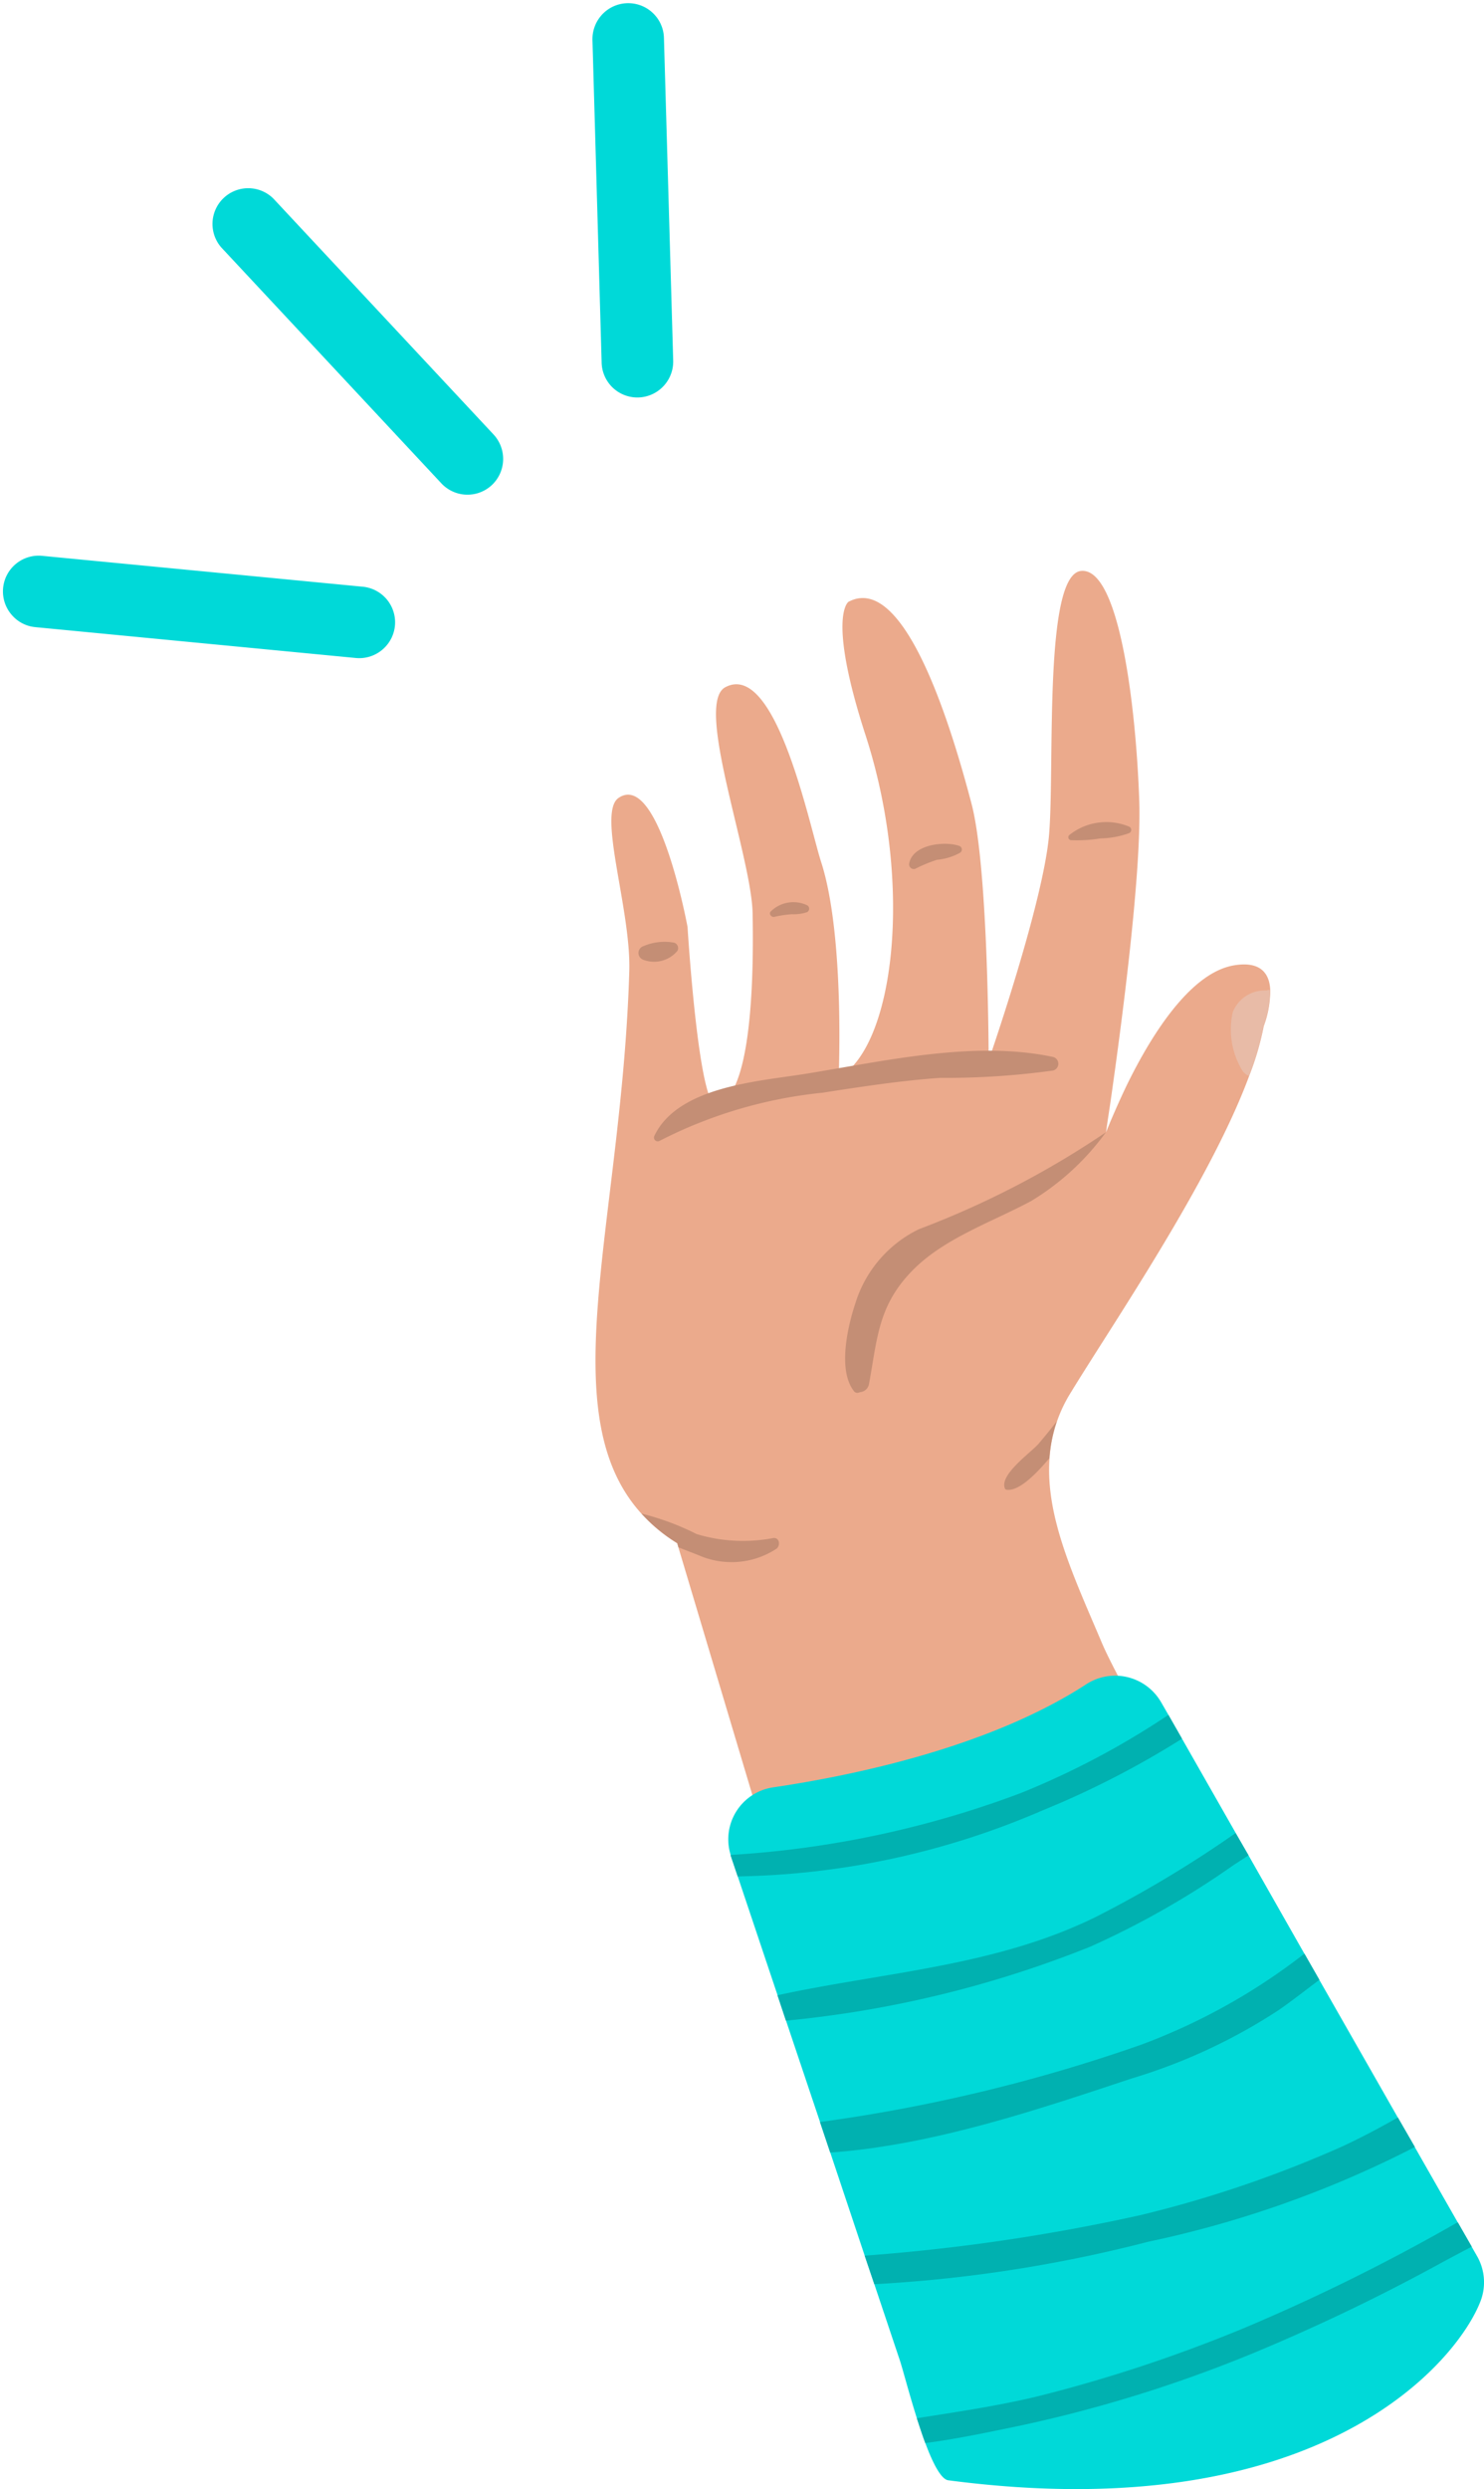
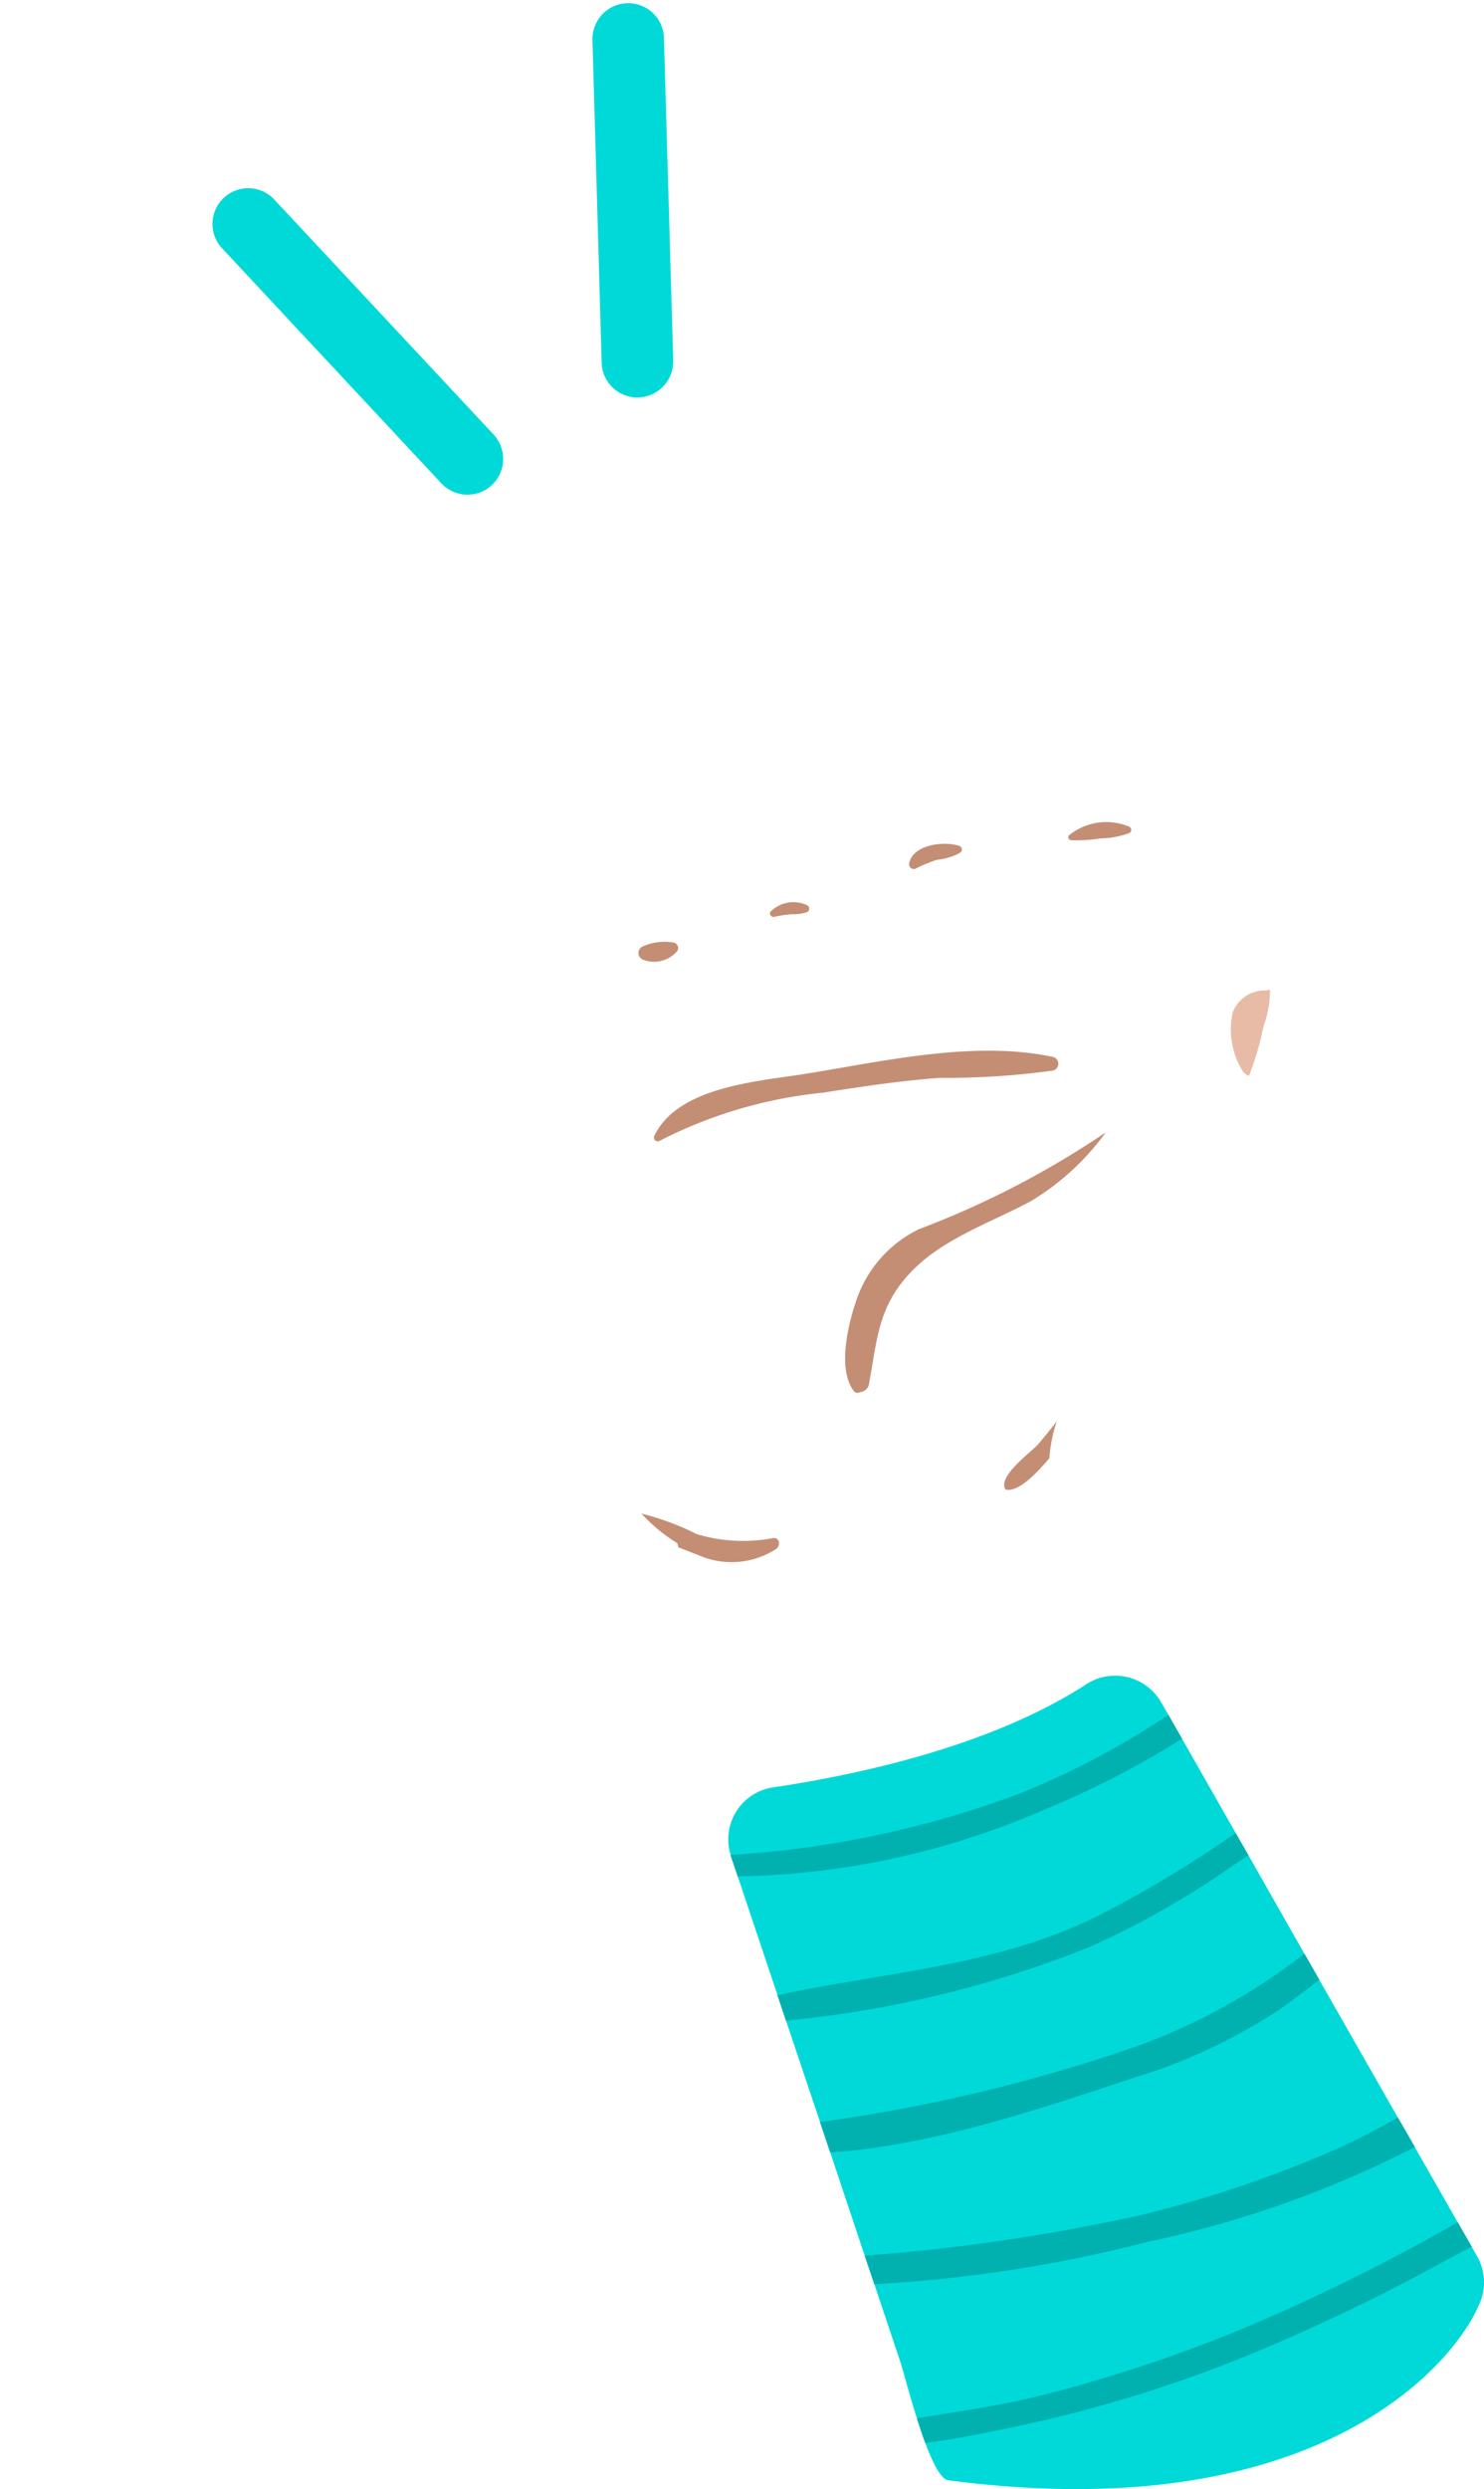
<svg xmlns="http://www.w3.org/2000/svg" width="66.444" height="111.391" viewBox="0 0 66.444 111.391">
  <g id="Groupe_11303" data-name="Groupe 11303" transform="translate(-1.947 0)">
    <g id="Groupe_11080" data-name="Groupe 11080" transform="translate(28.607 25.541)">
-       <path id="Tracé_1208" data-name="Tracé 1208" d="M229.6,310.2c-6.743,8.568-25.279,2-25.279,2L193.8,277l-.052-.185a7.331,7.331,0,0,1-1.6-1.322c-4.09-4.5-.881-13.1-.547-24.265.089-2.759-1.445-7.1-.484-7.765,1.806-1.243,3.093,5.773,3.093,5.773s.5,8.179,1.313,7.967c1.384-.37,1.675-4.592,1.6-8.576-.053-2.591-2.618-9.369-1.225-10.119,2.274-1.216,3.781,6.25,4.293,7.819,1.066,3.3.784,9.651.784,9.651,2.477-1.383,3.385-8.593,1.207-15.318-1.736-5.35-.766-5.976-.766-5.976,2.6-1.384,4.742,6.126,5.508,9.034s.767,11.493.767,11.493,2.45-7.051,2.706-10.109-.255-11.644,1.437-11.8,2.45,5.976,2.6,10.269c.115,3.34-.855,10.471-1.286,13.485-.115.758-.186,1.243-.2,1.366.062-.159.4-1,.925-2.1,1.032-2.115,2.794-5.024,4.795-5.368,1.235-.211,1.6.4,1.631,1.1a4.582,4.582,0,0,1-.291,1.622,12.893,12.893,0,0,1-.653,2.229c-1.763,4.76-6.144,11.142-7.985,14.165a6.307,6.307,0,0,0-.952,2.944c-.194,2.627,1.11,5.35,2.335,8.241C214.427,285.237,229.6,310.2,229.6,310.2Z" transform="translate(-190.086 -233.293)" fill="#ebaa8c" />
      <path id="Tracé_1213" data-name="Tracé 1213" d="M211.411,265.6c-1.727.926-3.852,1.648-5.262,3.059-1.613,1.613-1.613,3.12-2,5.165a.437.437,0,0,1-.309.309,1.208,1.208,0,0,0-.168.044.189.189,0,0,1-.2-.088c-.722-.943-.264-2.909.08-3.932a5.486,5.486,0,0,1,2.838-3.3,40.267,40.267,0,0,0,8.373-4.337A11.45,11.45,0,0,1,211.411,265.6Z" transform="translate(-191.909 -237.389)" fill="#c48e75" />
      <path id="Tracé_1214" data-name="Tracé 1214" d="M224.635,256.734a12.89,12.89,0,0,1-.653,2.229.652.652,0,0,1-.309-.264,3.53,3.53,0,0,1-.414-2.591,1.538,1.538,0,0,1,1.507-.97.475.475,0,0,1,.159-.027A4.583,4.583,0,0,1,224.635,256.734Z" transform="translate(-194.723 -236.353)" fill="#e8bba7" />
      <path id="Tracé_1215" data-name="Tracé 1215" d="M198.518,283.95a3.67,3.67,0,0,1-3.481.282c-.291-.114-.591-.23-.9-.353l-.052-.185a7.33,7.33,0,0,1-1.6-1.322,11.546,11.546,0,0,1,2.467.916,7.2,7.2,0,0,0,3.438.176C198.677,283.438,198.713,283.817,198.518,283.95Z" transform="translate(-190.422 -240.176)" fill="#c48e75" />
      <path id="Tracé_1216" data-name="Tracé 1216" d="M213.728,277.564a6.823,6.823,0,0,0-.334,1.657c-.512.6-1.305,1.463-1.886,1.41-.035,0-.089-.017-.1-.052-.273-.617,1.163-1.613,1.507-2.01C213.191,278.242,213.464,277.908,213.728,277.564Z" transform="translate(-193.072 -239.501)" fill="#c48e75" />
      <path id="Tracé_1217" data-name="Tracé 1217" d="M211.016,258.559c-3.534-.757-7.579.186-11.1.753-2.094.338-5.7.558-6.761,2.769a.17.17,0,0,0,.231.231,20.423,20.423,0,0,1,7.3-2.155c1.753-.274,3.485-.537,5.256-.665a34.927,34.927,0,0,0,5.07-.329A.315.315,0,0,0,211.016,258.559Z" transform="translate(-190.514 -236.797)" fill="#c48e75" />
      <path id="Tracé_1218" data-name="Tracé 1218" d="M193.918,252.644a2.391,2.391,0,0,0-1.364.154.323.323,0,0,0,0,.617,1.363,1.363,0,0,0,1.514-.4A.254.254,0,0,0,193.918,252.644Z" transform="translate(-190.4 -236)" fill="#c48e75" />
      <path id="Tracé_1219" data-name="Tracé 1219" d="M200.849,250.685a1.441,1.441,0,0,0-1.627.261c-.122.1.01.285.148.254a5.017,5.017,0,0,1,.791-.119,1.9,1.9,0,0,0,.647-.082A.174.174,0,0,0,200.849,250.685Z" transform="translate(-191.361 -235.709)" fill="#c48e75" />
      <path id="Tracé_1220" data-name="Tracé 1220" d="M208.66,247.6c-.674-.23-2.124-.058-2.242.824a.214.214,0,0,0,.271.206,6.61,6.61,0,0,1,.984-.408,2.575,2.575,0,0,0,1.027-.314A.17.17,0,0,0,208.66,247.6Z" transform="translate(-192.376 -235.287)" fill="#c48e75" />
      <path id="Tracé_1221" data-name="Tracé 1221" d="M217.416,246.575a2.655,2.655,0,0,0-2.669.391.132.132,0,0,0,.093.223,6.556,6.556,0,0,0,1.32-.081,3.9,3.9,0,0,0,1.256-.228A.16.16,0,0,0,217.416,246.575Z" transform="translate(-193.539 -235.13)" fill="#c48e75" />
      <path id="Tracé_1222" data-name="Tracé 1222" d="M230.7,318.758c-.978,2.636-7.1,10.26-23.851,8.056-.317-.044-.687-.757-1.022-1.665-.132-.353-.255-.732-.379-1.111-.361-1.137-.652-2.274-.775-2.627l-1.128-3.367-.432-1.278-1.543-4.619-.458-1.366-1.524-4.539-.379-1.137-1.781-5.314-.3-.891a.2.2,0,0,1-.018-.071,2.349,2.349,0,0,1,1.9-3.023c3.526-.52,9.634-1.772,14-4.6a2.376,2.376,0,0,1,3.376.794l.326.564.608,1.066,2.406,4.222.573,1,2.5,4.4.67,1.173,3.516,6.161.758,1.321,1.922,3.368.626,1.093.229.4A2.356,2.356,0,0,1,230.7,318.758Z" transform="translate(-191.056 -241.359)" fill="#00d9d8" />
      <path id="Tracé_1223" data-name="Tracé 1223" d="M217.335,293.915a40.133,40.133,0,0,1-6.267,3.217,35.749,35.749,0,0,1-13.626,2.945l-.3-.891a.2.2,0,0,1-.018-.07,44.335,44.335,0,0,0,13.01-2.776,36.3,36.3,0,0,0,6.593-3.491Z" transform="translate(-191.073 -241.645)" fill="#00b1b0" />
      <path id="Tracé_1224" data-name="Tracé 1224" d="M220.657,300c-.229.141-.449.291-.67.432a38.355,38.355,0,0,1-6.408,3.649,49.026,49.026,0,0,1-13.635,3.314l-.379-1.137c4.786-1.039,9.739-1.286,14.244-3.5a51.885,51.885,0,0,0,6.2-3.711.314.314,0,0,1,.07-.044Z" transform="translate(-191.415 -242.508)" fill="#00b1b0" />
      <path id="Tracé_1225" data-name="Tracé 1225" d="M224.14,306.447c-.591.44-1.172.9-1.789,1.331a25.179,25.179,0,0,1-6.593,3.076c-4.169,1.383-8.929,3-13.521,3.322l-.458-1.366a73.348,73.348,0,0,0,14.367-3.454,27.47,27.47,0,0,0,7.324-4.081Z" transform="translate(-191.726 -243.387)" fill="#00b1b0" />
      <path id="Tracé_1226" data-name="Tracé 1226" d="M228.742,315.125a47.47,47.47,0,0,1-11.943,4.24,62.329,62.329,0,0,1-12.26,1.9l-.432-1.278a86.375,86.375,0,0,0,12.356-1.815,52.3,52.3,0,0,0,9.017-3.068c.864-.4,1.683-.837,2.5-1.3Z" transform="translate(-192.052 -244.584)" fill="#00b1b0" />
      <path id="Tracé_1227" data-name="Tracé 1227" d="M231.67,320.351c-.432.22-.855.45-1.269.67a86.566,86.566,0,0,1-8.55,4.107,60.86,60.86,0,0,1-10.26,3.2c-1.437.3-2.909.616-4.389.811-.132-.353-.255-.732-.379-1.111,1.948-.309,3.905-.591,5.817-1.084A66.255,66.255,0,0,0,221.454,324a87.772,87.772,0,0,0,9.537-4.716l.052-.026Z" transform="translate(-192.433 -245.348)" fill="#00b1b0" />
    </g>
    <g id="Groupe_11083" data-name="Groupe 11083" transform="matrix(-0.087, -0.996, 0.996, -0.087, 2.455, 30.821)">
      <path id="Tracé_639" data-name="Tracé 639" d="M.34,11.481a1.607,1.607,0,0,0,2.25.272l11.373-8.9A1.6,1.6,0,0,0,11.986.339L.615,9.234A1.6,1.6,0,0,0,.34,11.481Z" transform="translate(6.868 10.749)" fill="#00d9d8" />
-       <path id="Tracé_640" data-name="Tracé 640" d="M.341,16.766a1.6,1.6,0,0,0,2.838-.695L5.805,1.891A1.6,1.6,0,0,0,3.318.285a1.583,1.583,0,0,0-.666,1.024L.027,15.489A1.6,1.6,0,0,0,.341,16.766Z" transform="translate(0 0)" fill="#00d9d8" />
      <path id="Tracé_641" data-name="Tracé 641" d="M.34,2.586A1.605,1.605,0,0,0,1.509,3.2l14.421.844a1.592,1.592,0,0,0,1.16-.4,1.6,1.6,0,0,0,.2-2.18A1.613,1.613,0,0,0,16.119.847L1.7,0A1.6,1.6,0,0,0,.34,2.586Z" transform="translate(10.543 27.605)" fill="#00d9d8" />
    </g>
  </g>
</svg>